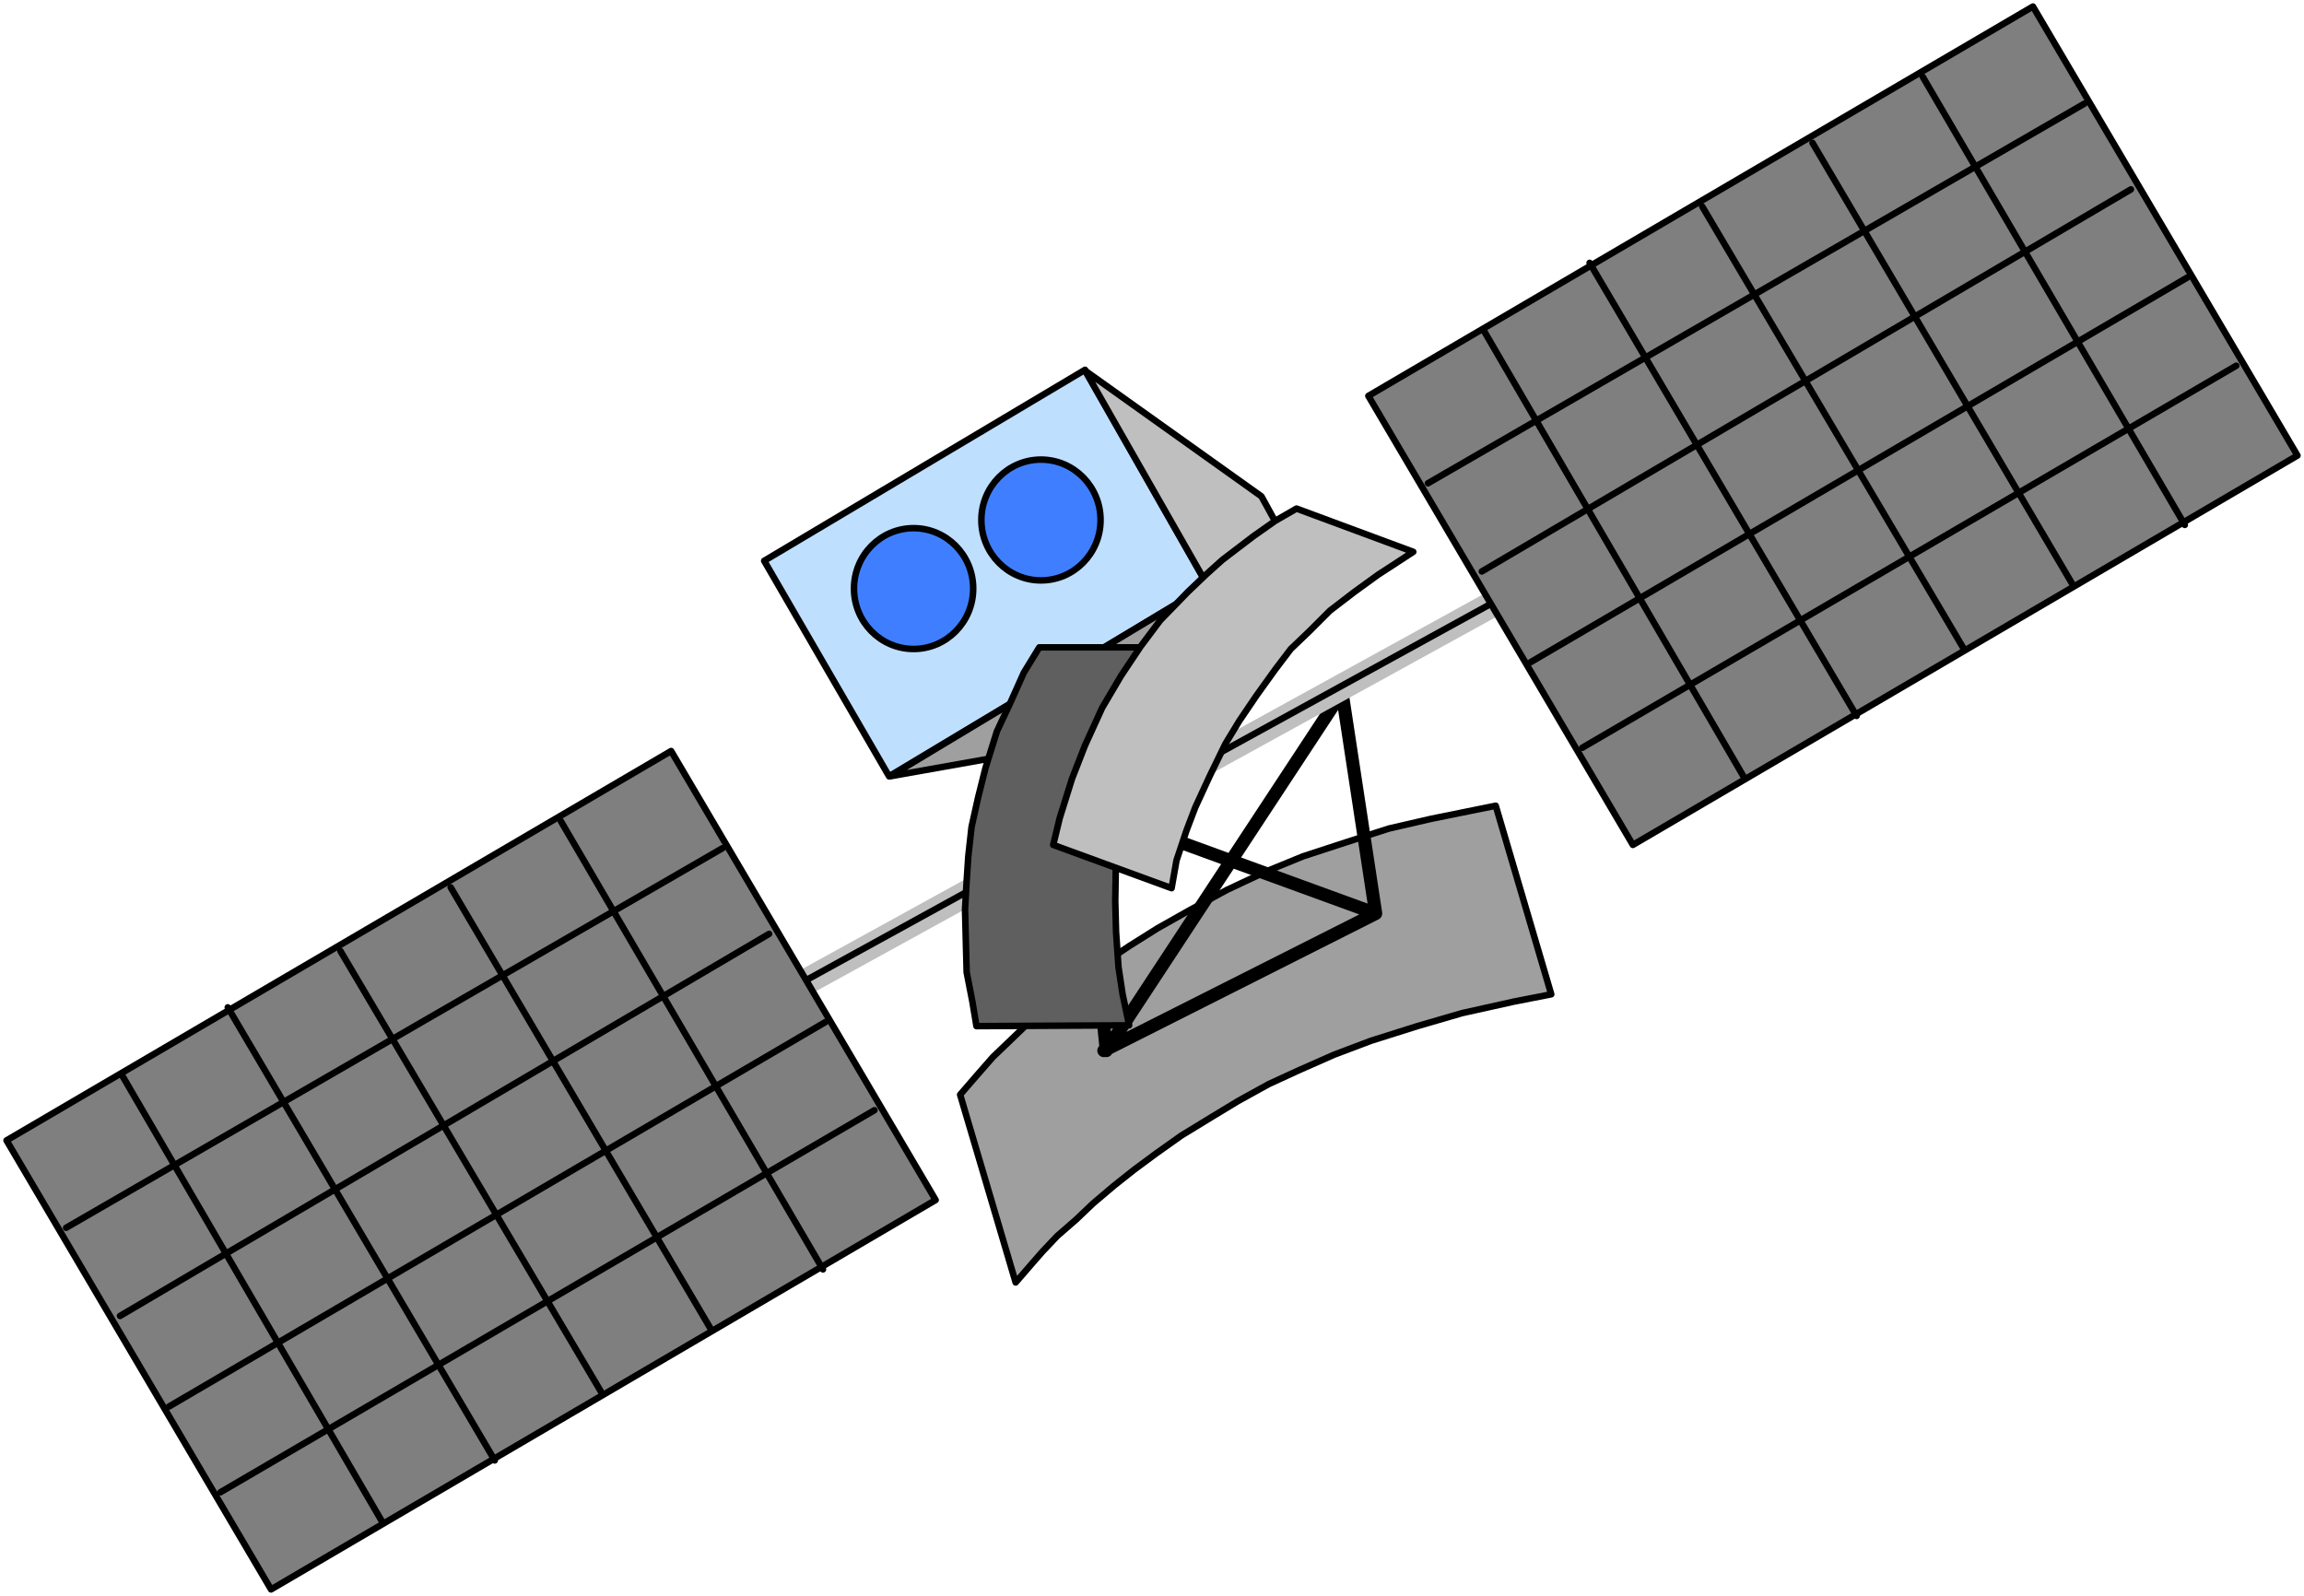
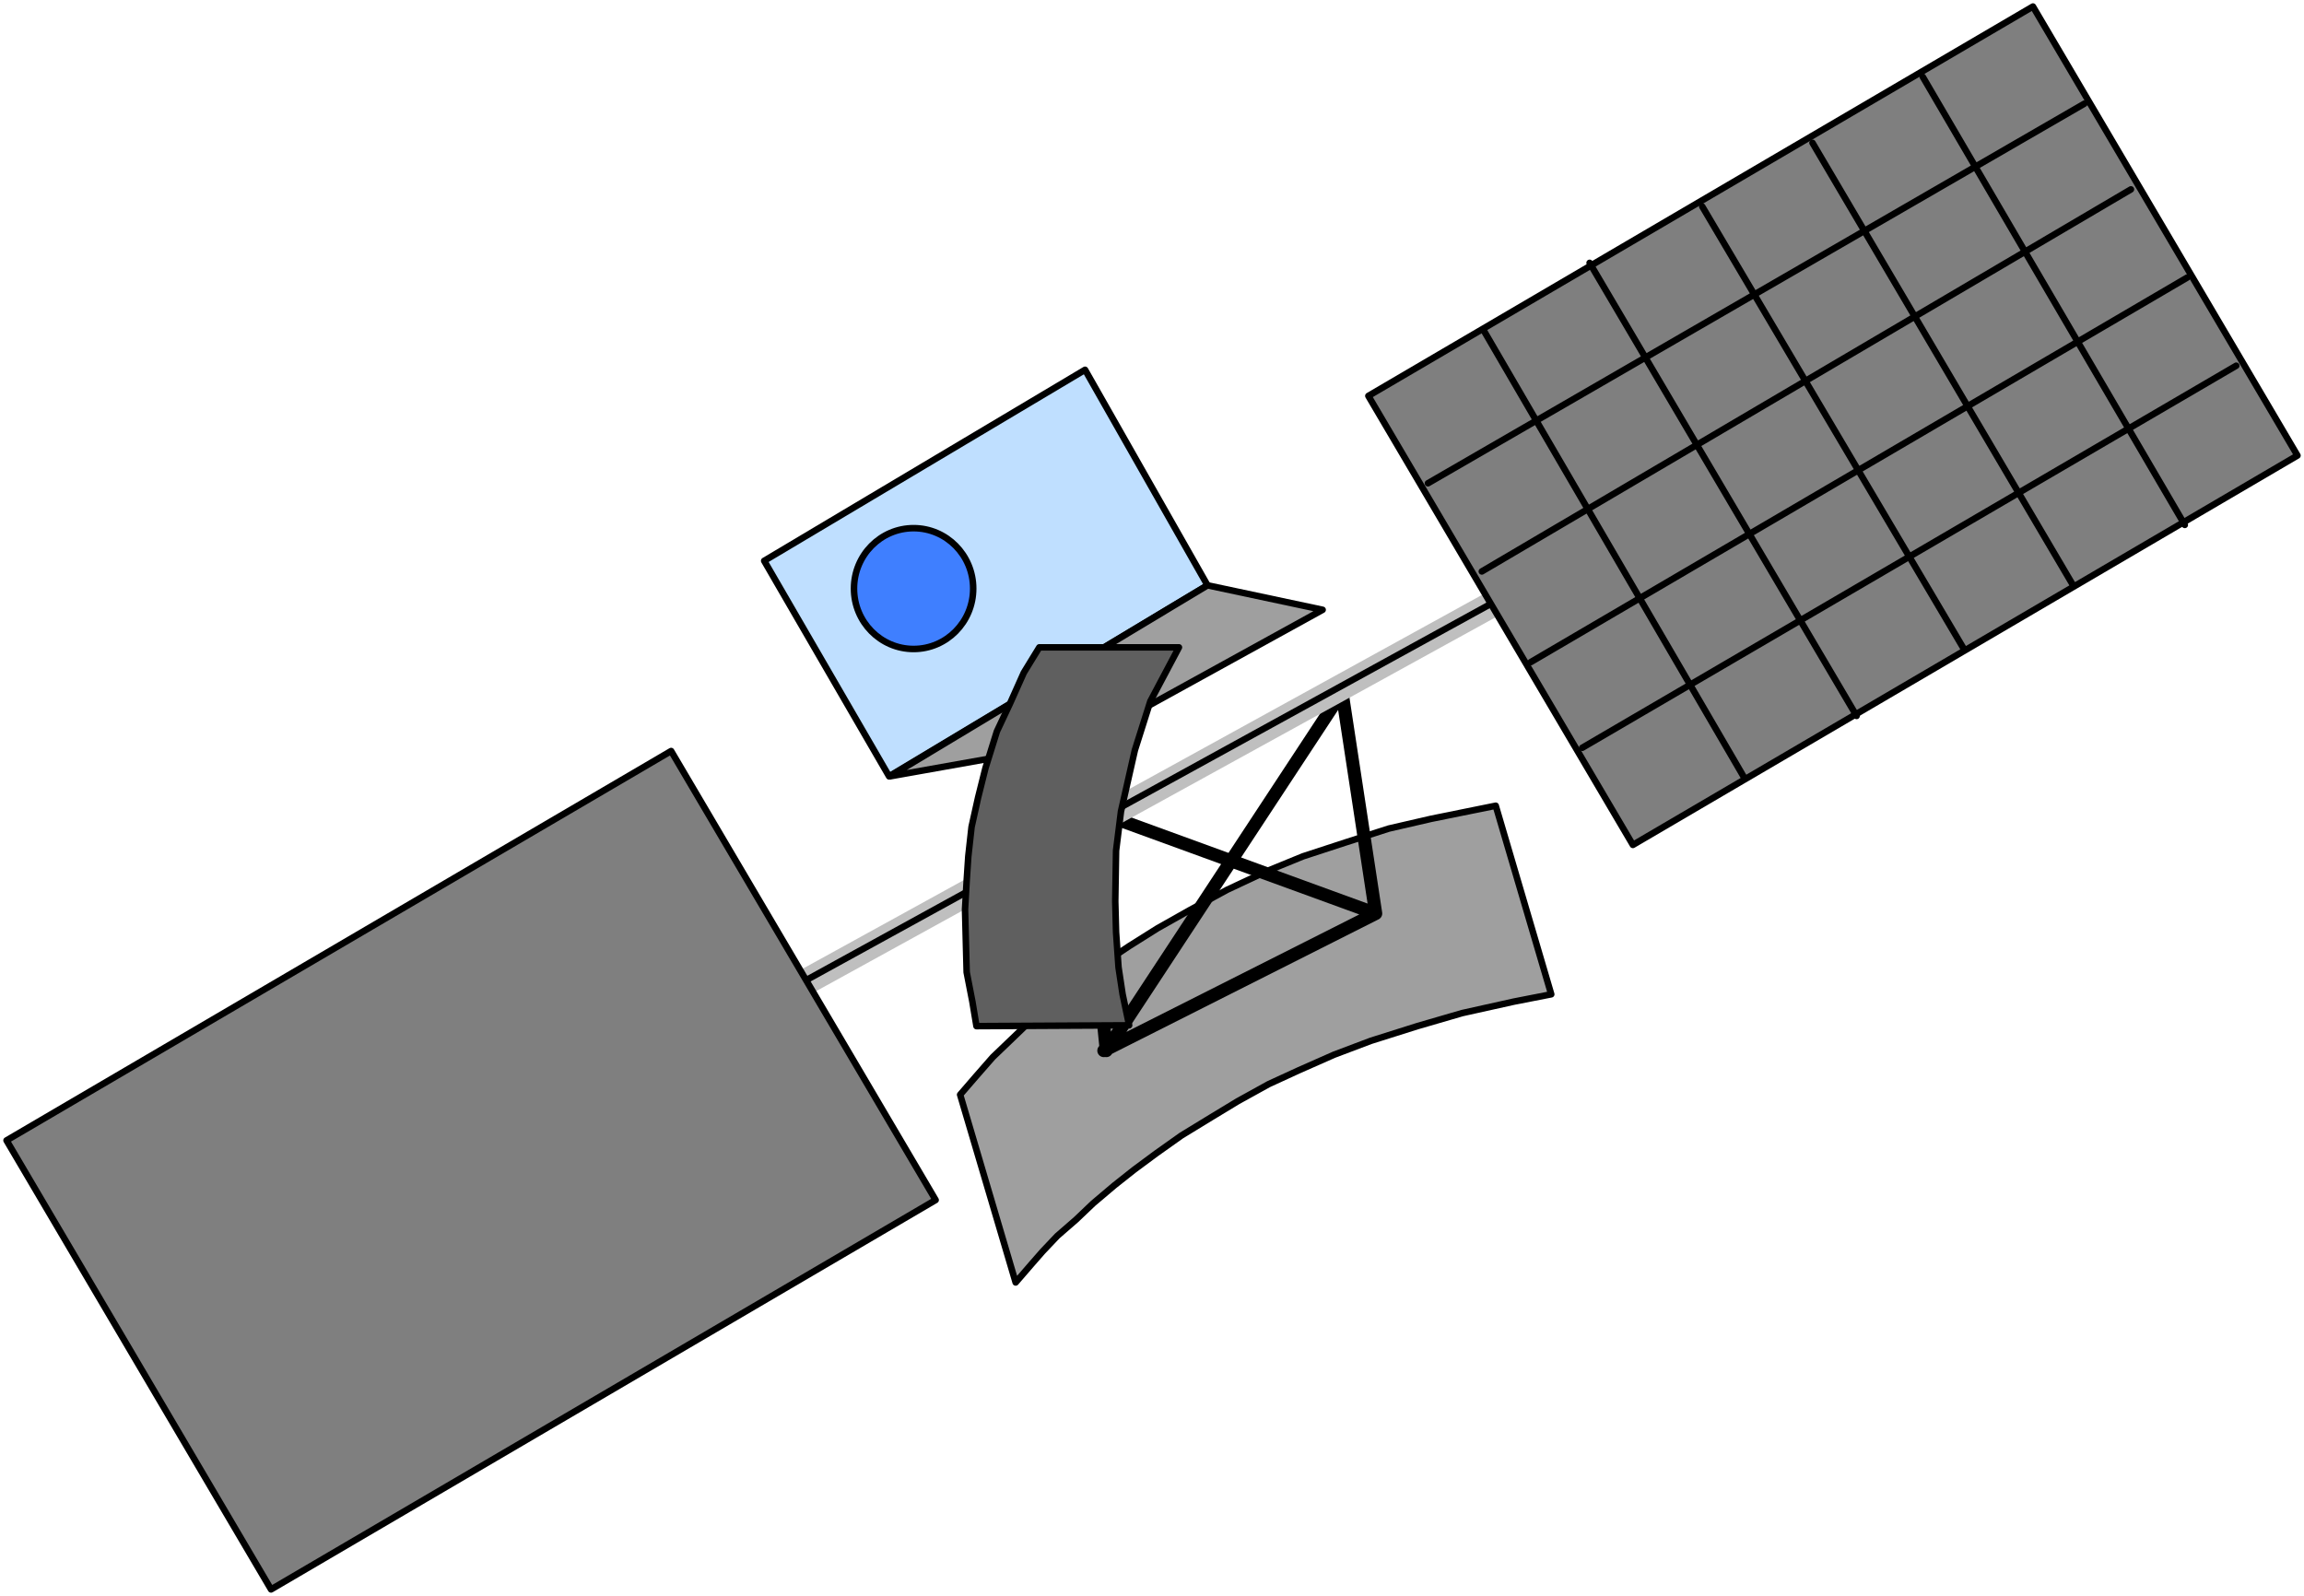
<svg xmlns="http://www.w3.org/2000/svg" width="470.333" height="325.833" fill-rule="evenodd" stroke-linecap="round" preserveAspectRatio="none" viewBox="0 0 2822 1955">
  <style>.brush1{fill:#9f9f9f}.pen1{stroke:#000;stroke-width:8;stroke-linejoin:round}.brush3{fill:#bfbfbf}.brush4{fill:#3f7fff}.brush5{fill:#7f7f7f}</style>
  <path d="m1176 1341 19-22 21-24 24-23 27-26 27-23 26-20 24-18 39-26 35-22 39-22 46-25 49-23 44-18 52-17 53-17 52-12 79-16 68 231-46 9-63 14-55 16-57 18-45 17-43 19-37 17-38 21-33 20-36 22-31 22-27 20-24 19-26 22-21 20-23 20-18 19-14 16-19 22-68-230z" class="pen1 brush1" />
  <path fill="none" d="m1643 849-288 438m330-168-354-129m312-147 42 276m0 0-333 168m3 0-30-300" style="stroke-width:16;stroke:#000;stroke-linejoin:round" />
  <path fill="none" d="m954 1221 894-492" style="stroke:#bfbfbf;stroke-width:32;stroke-linejoin:round" />
  <path fill="none" d="m945 1224 906-498" class="pen1" />
  <path d="m936 687 393-234 150 264-390 234-153-264z" class="pen1" style="fill:#bfdfff" />
-   <path d="m1329 454 216 154 78 142-144-33-150-263z" class="pen1 brush3" />
  <path d="m1090 951 389-234 141 30-294 162-236 42z" class="pen1 brush1" />
  <ellipse cx="1119" cy="721" class="pen1 brush4" rx="73" ry="74" />
-   <ellipse cx="1275" cy="637" class="pen1 brush4" rx="73" ry="74" />
  <path d="m8 1397 814-477 324 550-814 477L8 1397z" class="pen1 brush5" />
-   <path fill="none" d="m687 1006 321 549m-456-468 318 540m-453-462 321 543m-459-474 327 555m-456-471 318 546M81 1504l804-465m-738 573 795-468m-735 579 804-471m-741 576 801-468" class="pen1" />
  <path d="M1676 485 2490 8l324 550-814 477-324-550z" class="pen1 brush5" />
  <path fill="none" d="m2355 94 321 549m-456-468 318 540m-453-462 321 543m-459-474 327 555m-456-471 318 546m-387-360 804-465m-738 573 795-468m-735 579 804-471m-741 576 801-468" class="pen1" />
  <path d="M1273 793h171l-35 66-19 60-17 75-6 48-1 62 1 38 3 43 5 33 8 38-187 1-5-30-7-36-1-38-1-39 2-35 2-30 4-36 8-36 9-36 14-45 16-34 17-38 19-31z" class="pen1" style="fill:#5f5f5f" />
-   <path d="m1290 1035 8-33 15-48 16-41 21-46 23-39 24-36 24-32 34-35 22-21 20-18 38-29 27-19 26-15 143 53-43 28-29 21-30 23-25 25-23 22-19 25-23 32-21 31-17 28-19 39-18 39-11 29-12 36-6 34-145-53z" class="pen1 brush3" />
</svg>